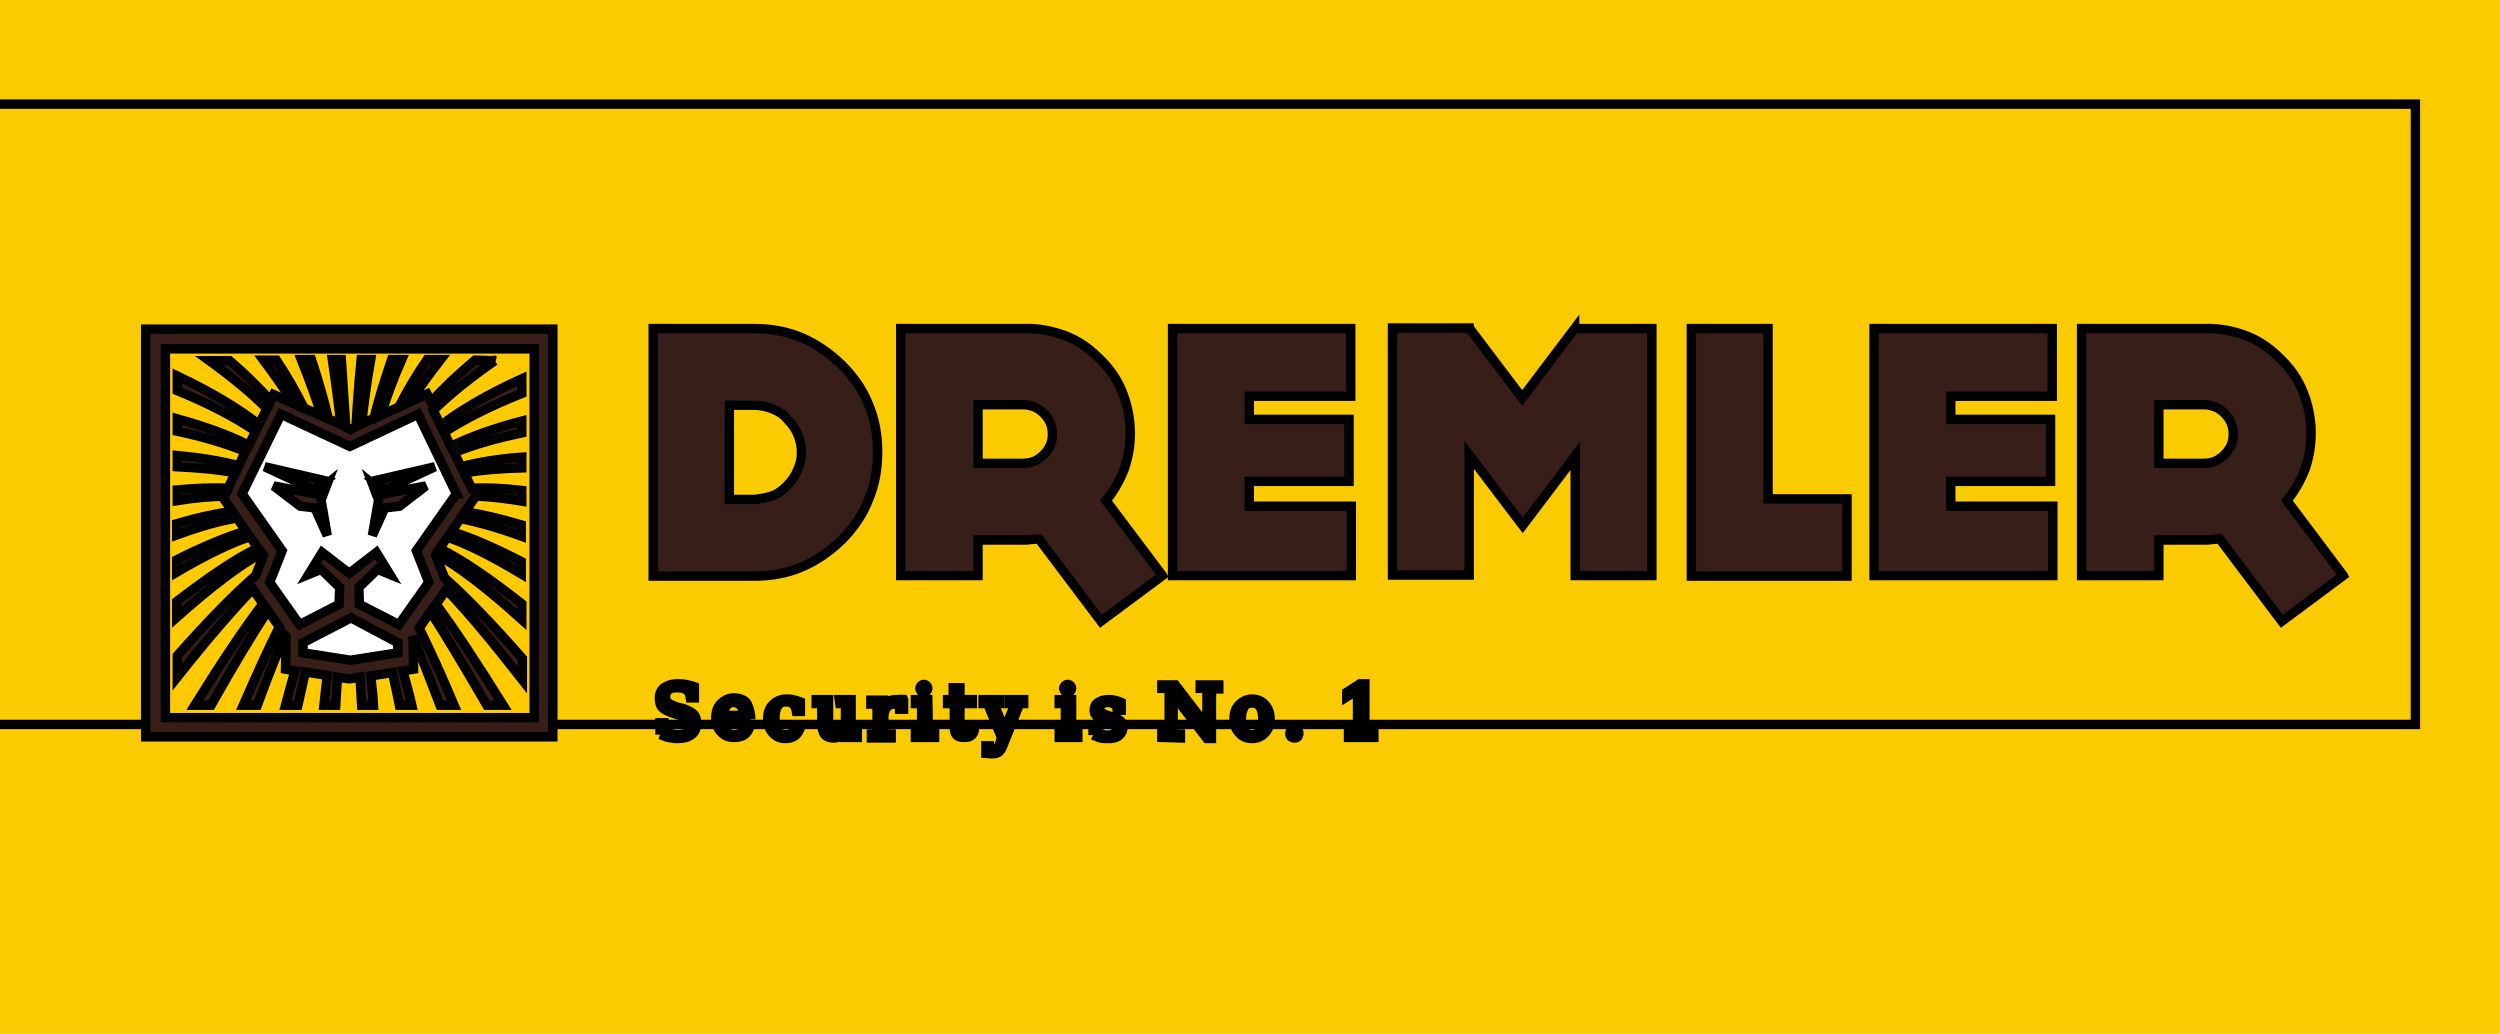
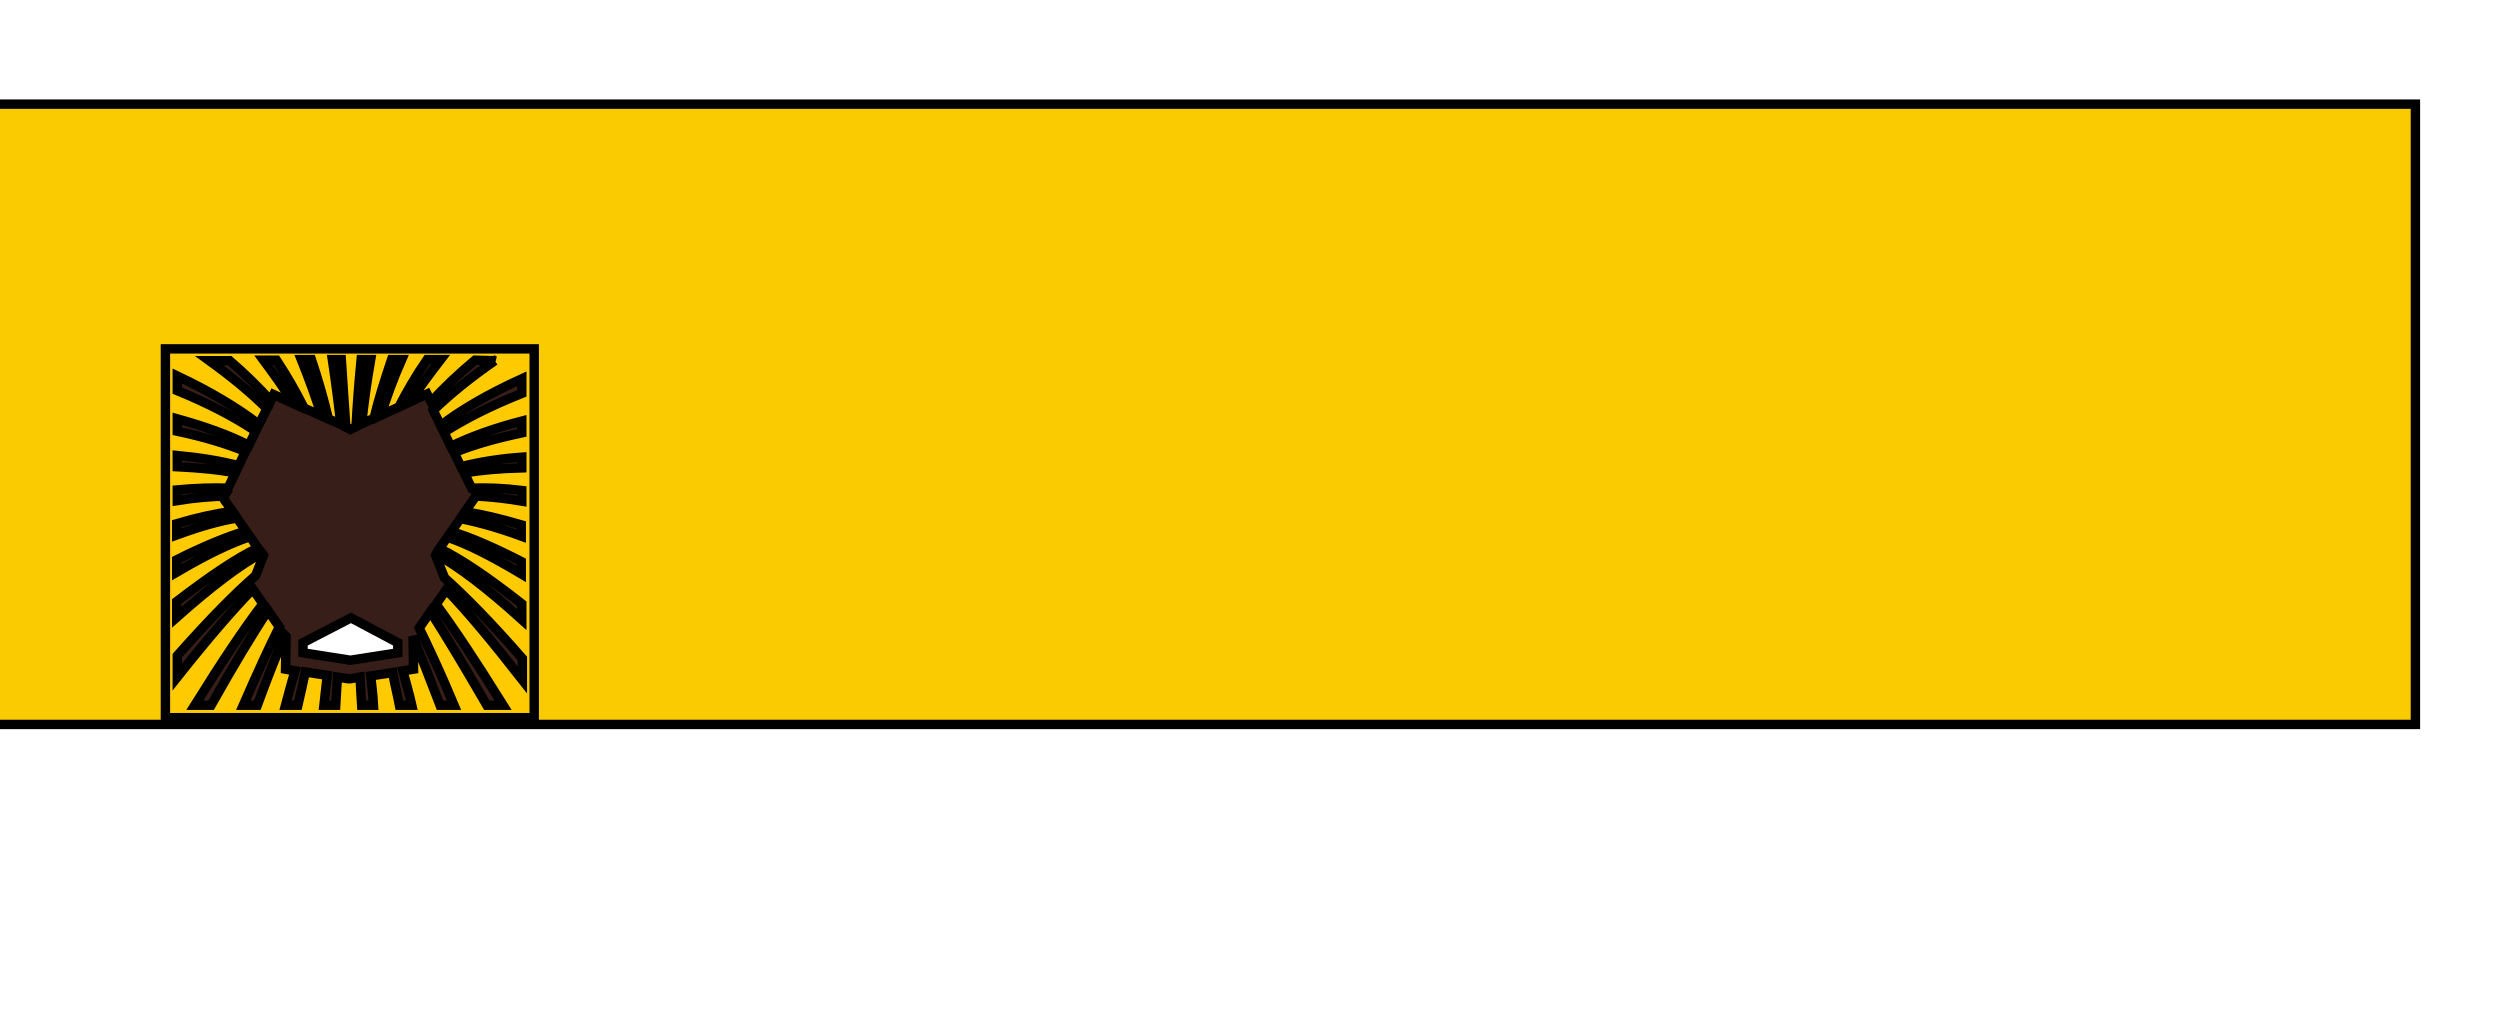
<svg xmlns="http://www.w3.org/2000/svg" width="266" height="110">
  <style type="text/css">.st0{fill:#FFCB00;}
		.st1{fill:#371E18;}
		.st2{fill:#FFFFFF;}</style>
  <g>
    <title>background</title>
-     <rect fill="#facb00" id="canvas_background" height="112" width="268" y="-1" x="-1" />
  </g>
  <g>
    <title>Layer 1</title>
    <g id="Layer1002" stroke="null">
      <g id="logo" stroke="null">
        <rect x="-7" height="66" width="264" y="11.08" fill="#facb00" id="Rectangle-path" stroke="null" />
-         <path d="m229.7,49.3l0,-6.24l4.8,0c0.6,0 1.14,0.18 1.56,0.42c0.48,0.3 0.84,0.66 1.14,1.14c0.3,0.48 0.42,1.02 0.42,1.56c0,0.6 -0.12,1.08 -0.42,1.56s-0.66,0.84 -1.14,1.14s-1.02,0.42 -1.56,0.42l-4.8,0zm-144.42,-1.14c0,-0.66 -0.12,-1.26 -0.36,-1.86c-0.24,-0.6 -0.6,-1.14 -1.08,-1.62c-0.42,-0.54 -0.96,-0.9 -1.56,-1.14s-1.26,-0.42 -2.04,-0.42l-2.64,0l0,10.02l0.84,0c0.66,0 1.26,0 1.86,0c0.6,-0.06 1.2,-0.18 1.8,-0.36c0.6,-0.18 1.14,-0.6 1.62,-1.08c0.54,-0.54 0.9,-1.08 1.14,-1.68c0.3,-0.66 0.42,-1.26 0.42,-1.86l0,0zm4.26,9.3c-1.32,1.26 -2.7,2.22 -4.26,2.88c-1.56,0.66 -3.24,0.96 -5.04,0.96l-10.74,0l0,-26.34l10.74,0c1.8,0 3.48,0.3 5.04,0.96c1.56,0.66 2.94,1.62 4.26,2.88c1.26,1.26 2.28,2.7 2.88,4.26c0.66,1.56 0.96,3.24 0.96,5.04s-0.3,3.48 -0.96,5.04c-0.6,1.56 -1.56,3 -2.88,4.32l0,0zm14.52,-8.16l0,-6.24l4.8,0c0.6,0 1.14,0.18 1.56,0.42c0.48,0.3 0.84,0.66 1.14,1.14c0.3,0.48 0.42,1.02 0.42,1.56c0,0.6 -0.12,1.08 -0.42,1.56s-0.66,0.84 -1.14,1.14c-0.48,0.3 -1.02,0.42 -1.56,0.42l-4.8,0zm19.62,11.94l-6,-7.98c0.84,-1.02 1.44,-2.1 1.92,-3.3c0.42,-1.2 0.66,-2.46 0.66,-3.84c0,-1.56 -0.3,-3 -0.84,-4.38s-1.38,-2.58 -2.52,-3.66c-1.08,-1.08 -2.34,-1.92 -3.66,-2.4c-1.32,-0.48 -2.82,-0.78 -4.38,-0.72l-13.02,0l0,26.28l8.22,0l0,-3.78l4.8,0c0.3,0 0.54,0 0.84,-0.06c0.3,0 0.54,-0.06 0.84,-0.06l6.6,8.76l6.54,-4.86zm20.04,-19.08l0,-7.2l-18.96,0l0,26.28l19.02,0l0,-7.38l-10.86,0l0,-2.64l10.62,0l0,-6.6l-10.62,0l0,-2.46l10.8,0zm23.82,-7.2l0,0l-5.58,7.38l-5.58,-7.38l-0.06,0l0,-0.06l-8.16,0l0,26.28l8.16,0l0,-12.78l5.7,7.5l5.58,-7.38l0,12.72l8.16,0l0,-26.28l-8.22,0zm28.92,26.34l-16.5,0l0,-26.34l8.16,0l0,18.12l8.4,0l0,8.22l-0.06,0zm21.9,-19.14l0,-7.2l-18.96,0l0,26.28l19.02,0l0,-7.38l-10.86,0l0,-2.64l10.62,0l0,-6.6l-10.62,0l0,-2.46l10.8,0zm30.96,19.08l-6,-7.98c0.84,-1.02 1.44,-2.1 1.92,-3.3c0.42,-1.2 0.66,-2.46 0.66,-3.84c0,-1.56 -0.3,-3 -0.84,-4.38s-1.38,-2.58 -2.52,-3.66c-1.08,-1.08 -2.34,-1.92 -3.66,-2.4s-2.82,-0.78 -4.38,-0.72l-13.02,0l0,26.28l8.22,0l0,-3.78l4.8,0c0.3,0 0.54,0 0.84,-0.06c0.3,0 0.54,-0.06 0.84,-0.06l6.6,8.76l6.54,-4.86z" class="st1" id="path20" stroke="null" />
-         <path d="m70.22,78.16l0,-1.26l0.42,0c0,0.42 0.12,0.72 0.36,0.96c0.24,0.18 0.6,0.3 1.08,0.3c0.42,0 0.78,-0.06 1.02,-0.24s0.36,-0.42 0.36,-0.78c0,-0.24 -0.06,-0.48 -0.24,-0.6c-0.12,-0.12 -0.42,-0.3 -0.9,-0.42l-0.72,-0.24c-0.54,-0.18 -0.9,-0.36 -1.14,-0.6s-0.3,-0.6 -0.3,-1.02c0,-0.48 0.18,-0.84 0.48,-1.08c0.36,-0.24 0.78,-0.42 1.44,-0.42c0.24,0 0.54,0 0.84,0.06s0.66,0.12 0.96,0.24l0,1.2l-0.42,0c-0.06,-0.42 -0.18,-0.66 -0.42,-0.84s-0.54,-0.24 -1.02,-0.24c-0.42,0 -0.72,0.06 -0.9,0.24s-0.3,0.42 -0.3,0.72c0,0.24 0.06,0.48 0.24,0.6c0.18,0.18 0.48,0.3 0.96,0.48l0.72,0.18c0.48,0.18 0.84,0.36 1.08,0.6c0.24,0.24 0.3,0.54 0.3,0.96c0,0.54 -0.18,0.96 -0.54,1.2c-0.36,0.3 -0.84,0.42 -1.56,0.42c-0.3,0 -0.6,-0.06 -0.96,-0.12c-0.18,-0.06 -0.48,-0.18 -0.84,-0.3l0,0zm9.66,-1.62l-2.94,0l0,0c0,0.54 0.12,0.96 0.3,1.2c0.18,0.3 0.48,0.42 0.9,0.42c0.3,0 0.54,-0.06 0.72,-0.24s0.3,-0.42 0.42,-0.72l0.54,0c-0.12,0.42 -0.3,0.78 -0.6,0.96c-0.3,0.24 -0.66,0.3 -1.14,0.3c-0.6,0 -1.02,-0.18 -1.38,-0.6c-0.36,-0.36 -0.54,-0.9 -0.54,-1.5s0.18,-1.14 0.54,-1.5c0.36,-0.36 0.78,-0.6 1.38,-0.6s1.08,0.18 1.38,0.54c0.24,0.48 0.42,1.02 0.42,1.74l0,0zm-0.78,-0.42c0,-0.48 -0.12,-0.84 -0.3,-1.02c-0.18,-0.24 -0.42,-0.36 -0.78,-0.36c-0.3,0 -0.54,0.12 -0.72,0.36s-0.3,0.6 -0.36,1.02l2.16,0zm6.12,1.14c-0.12,0.42 -0.3,0.72 -0.54,0.96c-0.3,0.24 -0.66,0.36 -1.08,0.36c-0.6,0 -1.02,-0.18 -1.38,-0.6c-0.36,-0.36 -0.54,-0.9 -0.54,-1.5c0,-0.66 0.18,-1.14 0.54,-1.5c0.36,-0.36 0.84,-0.6 1.38,-0.6c0.24,0 0.48,0 0.78,0.06c0.24,0.06 0.48,0.12 0.78,0.24l0,1.02l-0.42,0c-0.06,-0.36 -0.18,-0.6 -0.36,-0.78s-0.42,-0.24 -0.78,-0.24s-0.66,0.12 -0.84,0.42c-0.18,0.3 -0.3,0.72 -0.3,1.32s0.12,1.02 0.3,1.32s0.48,0.42 0.84,0.42c0.3,0 0.54,-0.06 0.72,-0.24s0.3,-0.36 0.36,-0.72l0.54,0l0,0.06zm4.08,-2.82l1.26,0l0,3.6l0.66,0l0,0.42l-1.32,0l0,-0.72c-0.12,0.24 -0.3,0.48 -0.48,0.6s-0.42,0.18 -0.72,0.18c-0.42,0 -0.78,-0.12 -0.96,-0.36s-0.3,-0.66 -0.3,-1.2l0,-2.1l-0.6,0l0,-0.42l1.32,0l0,2.34c0,0.48 0.06,0.84 0.18,1.02c0.12,0.18 0.3,0.24 0.66,0.24c0.3,0 0.54,-0.12 0.72,-0.36s0.24,-0.6 0.24,-1.02l0,-1.8l-0.6,0l-0.06,-0.42zm6.84,0l0,1.02l-0.42,0c0,-0.18 -0.06,-0.36 -0.18,-0.42c-0.12,-0.12 -0.24,-0.12 -0.42,-0.12c-0.36,0 -0.6,0.12 -0.78,0.36s-0.3,0.6 -0.3,1.02l0,1.8l0.78,0l0,0.42l-2.1,0l0,-0.42l0.6,0l0,-3.18l-0.66,0l0,-0.42l1.32,0l0,0.72c0.12,-0.3 0.3,-0.48 0.54,-0.6s0.48,-0.18 0.78,-0.18c0.12,0 0.24,0 0.36,0c0.24,-0.06 0.36,0 0.48,0l0,0zm1.74,-1.2c0,-0.12 0.06,-0.24 0.12,-0.3c0.06,-0.06 0.18,-0.12 0.3,-0.12s0.24,0.06 0.3,0.12s0.12,0.18 0.12,0.3s-0.06,0.24 -0.12,0.3c-0.06,0.06 -0.18,0.12 -0.3,0.12s-0.24,-0.06 -0.3,-0.12c-0.06,-0.12 -0.12,-0.18 -0.12,-0.3l0,0zm0.9,4.8l0.66,0l0,0.42l-2.04,0l0,-0.42l0.66,0l0,-3.18l-0.66,0l0,-0.42l1.32,0l0.06,3.6zm2.64,-3.18l-0.6,0l0,-0.42l0.6,0l0,-1.26l0.72,0l0,1.26l1.32,0l0,0.42l-1.32,0l0,2.52c0,0.36 0.06,0.54 0.12,0.66c0.06,0.12 0.18,0.12 0.36,0.12s0.3,-0.06 0.42,-0.18c0.06,-0.12 0.12,-0.3 0.12,-0.54l0.54,0c0,0.36 -0.12,0.6 -0.3,0.78s-0.42,0.24 -0.78,0.24c-0.42,0 -0.66,-0.06 -0.84,-0.24c-0.18,-0.18 -0.24,-0.48 -0.24,-0.9l0,-2.46l-0.12,0zm4.92,4.32l0.24,-0.66l-1.5,-3.66l-0.48,0l0,-0.42l1.8,0l0,0.42l-0.66,0l1.14,2.76l1.14,-2.76l-0.6,0l0,-0.42l1.5,0l0,0.42l-0.42,0l-1.8,4.5c-0.12,0.3 -0.24,0.54 -0.42,0.66s-0.36,0.18 -0.66,0.18c-0.12,0 -0.24,0 -0.36,0c-0.12,0 -0.24,-0.06 -0.36,-0.06l0,-0.78l0.36,0c0,0.18 0.06,0.3 0.12,0.36c0.06,0.06 0.18,0.12 0.36,0.12c0.12,0 0.24,-0.06 0.36,-0.12c0.06,-0.18 0.12,-0.3 0.24,-0.54l0,0zm6.84,-5.94c0,-0.12 0.06,-0.24 0.12,-0.3c0.06,-0.06 0.18,-0.12 0.3,-0.12s0.24,0.06 0.3,0.12s0.12,0.18 0.12,0.3s-0.06,0.24 -0.12,0.3c-0.06,0.06 -0.18,0.12 -0.3,0.12s-0.24,-0.06 -0.3,-0.12c-0.06,-0.12 -0.12,-0.18 -0.12,-0.3zm0.84,4.8l0.66,0l0,0.42l-1.98,0l0,-0.42l0.66,0l0,-3.18l-0.66,0l0,-0.42l1.32,0l0,3.6zm2.28,0.18l0,-0.9l0.42,0c0,0.3 0.12,0.54 0.3,0.66s0.42,0.24 0.78,0.24c0.3,0 0.54,-0.06 0.72,-0.18c0.18,-0.12 0.24,-0.3 0.24,-0.48s-0.06,-0.3 -0.18,-0.42s-0.36,-0.24 -0.72,-0.36l-0.48,-0.18c-0.36,-0.12 -0.6,-0.24 -0.72,-0.42c-0.18,-0.18 -0.24,-0.36 -0.24,-0.6c0,-0.36 0.12,-0.66 0.42,-0.84c0.24,-0.18 0.66,-0.3 1.08,-0.3c0.18,0 0.42,0 0.66,0.06c0.24,0.06 0.48,0.12 0.72,0.24l0,0.84l-0.42,0c0,-0.24 -0.12,-0.48 -0.24,-0.6c-0.18,-0.12 -0.42,-0.24 -0.72,-0.24s-0.48,0.06 -0.66,0.18c-0.12,0.12 -0.24,0.24 -0.24,0.48c0,0.18 0.06,0.3 0.18,0.42s0.36,0.18 0.66,0.3l0.54,0.18c0.36,0.12 0.66,0.24 0.84,0.42c0.18,0.18 0.24,0.42 0.24,0.66c0,0.36 -0.12,0.66 -0.42,0.9s-0.66,0.3 -1.2,0.3c-0.24,0 -0.48,0 -0.78,-0.06c-0.3,-0.12 -0.54,-0.18 -0.78,-0.3l0,0zm7.32,0.24l0,-0.42l0.78,0l0,-4.8l-0.78,0l0,-0.36l1.44,0l3.36,4.38l0,-4.02l-0.72,0l0,-0.36l1.98,0l0,0.42l-0.78,0l0,5.28l-0.48,0l-3.6,-4.68l0,4.2l0.78,0l0,0.42l-1.98,-0.06zm9.6,-0.3c0.36,0 0.66,-0.12 0.84,-0.42c0.18,-0.3 0.3,-0.72 0.3,-1.26s-0.12,-1.02 -0.3,-1.26c-0.18,-0.3 -0.48,-0.42 -0.84,-0.42s-0.66,0.12 -0.84,0.42c-0.18,0.3 -0.3,0.72 -0.3,1.26s0.12,1.02 0.3,1.26c0.18,0.3 0.48,0.42 0.84,0.42zm0,0.42c-0.6,0 -1.02,-0.18 -1.38,-0.6c-0.36,-0.36 -0.54,-0.9 -0.54,-1.5c0,-0.66 0.18,-1.14 0.54,-1.5c0.36,-0.36 0.84,-0.6 1.38,-0.6s1.02,0.18 1.38,0.6c0.36,0.36 0.54,0.9 0.54,1.5c0,0.66 -0.18,1.14 -0.54,1.5c-0.3,0.36 -0.78,0.6 -1.38,0.6l0,0zm4.02,-0.54c0,-0.12 0.06,-0.24 0.12,-0.36c0.12,-0.12 0.24,-0.12 0.36,-0.12c0.12,0 0.24,0.06 0.36,0.12c0.12,0.12 0.12,0.24 0.12,0.36s-0.06,0.24 -0.12,0.36c-0.12,0.12 -0.24,0.12 -0.36,0.12c-0.12,0 -0.24,-0.06 -0.36,-0.12c-0.06,-0.06 -0.12,-0.18 -0.12,-0.36l0,0zm6.24,0.42l0,-0.42l0.96,0l0,-4.62l-1.14,0.72l0,-0.48l1.38,-0.9l0.54,0l0,5.28l0.96,0l0,0.42l-2.7,0z" class="st1" id="path22" stroke="null" />
        <g id="Layer1004" stroke="null">
-           <path d="m15.5,35.02l43.32,0l0,43.38l-43.32,0l0,-43.38z" class="st1" id="path24" stroke="null" />
          <path d="m17.6,37.12l39.24,0l0,39.24l-39.24,0l0,-39.24z" class="st0" id="path26" stroke="null" />
          <path d="m52.64,38.38c-2.58,1.8 -4.74,3.54 -6.54,5.28l0.78,1.62c2.28,-1.74 5.1,-3.36 8.64,-4.98l0,1.56c-3.3,1.32 -6.06,2.7 -8.28,4.14l0.72,1.5c2.1,-1.02 4.56,-1.92 7.56,-2.7l0,1.26c-2.82,0.6 -5.16,1.26 -7.2,2.1l0.72,1.5c1.86,-0.48 4.02,-0.84 6.48,-1.02l0,1.14c-2.34,0.06 -4.32,0.24 -6.12,0.54l0.78,1.62c1.56,-0.06 3.36,0 5.34,0.24l0,1.14c-1.8,-0.3 -3.42,-0.48 -4.92,-0.54l0,0.06l-1.14,1.62c1.74,0.24 3.72,0.72 6,1.38l0,1.2c-2.46,-0.9 -4.62,-1.5 -6.48,-1.86l-0.96,1.38c2.04,0.6 4.5,1.68 7.44,3.18l0,1.32c-3.12,-1.86 -5.7,-3.18 -7.86,-3.9l-0.84,1.2c2.34,1.14 5.16,3.06 8.76,5.88l0,1.68c-3.72,-3.36 -6.72,-5.64 -9.12,-6.96l-0.06,0.12l0.96,2.4c2.22,1.98 4.98,4.8 8.28,8.58l0,2.28c-3.24,-4.14 -5.88,-7.32 -8.1,-9.6l-1.08,1.56c1.92,2.58 4.26,6.12 7.14,10.74l-1.74,0c-2.4,-4.14 -4.38,-7.44 -6,-9.96l-1.2,1.74c1.08,2.22 2.34,4.92 3.72,8.22l-1.5,0c-1.08,-2.82 -2.04,-5.28 -2.88,-7.32l0,0l0.06,3.48l-1.14,0.18c0.3,1.14 0.66,2.34 0.96,3.66l-1.32,0c-0.24,-1.26 -0.54,-2.4 -0.72,-3.48l-2.34,0.36c0.12,0.96 0.24,2.04 0.3,3.12l-1.26,0c-0.06,-1.08 -0.12,-2.04 -0.18,-3l-1.02,0.18l-0.12,0l0,0l0,0l0,0l0,0l-0.12,0l-1.14,-0.18c-0.06,0.96 -0.12,1.92 -0.18,3l-1.26,0c0.12,-1.14 0.24,-2.16 0.36,-3.18l-2.34,-0.36c-0.24,1.08 -0.48,2.28 -0.78,3.54l-1.32,0c0.36,-1.32 0.66,-2.52 1.02,-3.66l-1.02,-0.18l0.06,-3.48l-0.12,-0.12c-0.9,2.04 -1.86,4.5 -2.94,7.44l-1.5,0c1.44,-3.3 2.7,-6.06 3.84,-8.34l-1.2,-1.74c-1.68,2.52 -3.66,5.82 -6.06,10.08l-1.74,0c2.88,-4.62 5.28,-8.22 7.26,-10.8l-1.08,-1.56c-2.16,2.22 -4.8,5.28 -8.04,9.36l0,-2.28c3.36,-3.78 6.12,-6.6 8.34,-8.52l0.84,-2.16l-0.18,-0.24c-2.4,1.32 -5.34,3.54 -9.06,6.84l0,-1.68c3.54,-2.7 6.36,-4.62 8.64,-5.7l-0.84,-1.2c-2.16,0.72 -4.74,1.98 -7.8,3.78l0,-1.32c2.88,-1.44 5.34,-2.46 7.38,-3.06l-0.96,-1.38c-1.86,0.3 -3.96,0.9 -6.42,1.8l0,-1.2c2.22,-0.66 4.2,-1.08 5.94,-1.32l-1.02,-1.44l0.12,-0.18c-1.5,0.06 -3.12,0.18 -4.98,0.48l0,-1.14c1.98,-0.18 3.78,-0.24 5.4,-0.18l0.78,-1.62c-1.8,-0.36 -3.84,-0.54 -6.18,-0.66l0,-1.2c2.52,0.24 4.62,0.6 6.54,1.08l0.72,-1.5c-2.04,-0.84 -4.44,-1.56 -7.26,-2.16l0,-1.32c3,0.84 5.52,1.74 7.62,2.82l0.72,-1.5c-2.22,-1.5 -4.98,-2.94 -8.34,-4.32l0,-1.56c3.54,1.68 6.36,3.36 8.7,5.16l0.84,-1.68c-1.68,-1.68 -3.72,-3.36 -6.12,-5.1l2.16,0c1.68,1.44 3.12,2.88 4.38,4.26l0.3,-0.66l2.1,0.96c-0.9,-1.5 -1.98,-3 -3.18,-4.62l1.38,0c1.14,1.74 2.1,3.42 2.94,5.1l1.86,0.84c-0.6,-1.92 -1.32,-3.9 -2.16,-6l1.08,0c0.72,2.16 1.32,4.26 1.8,6.3l1.32,0.6c-0.24,-2.22 -0.54,-4.5 -0.9,-6.9l0.96,0c0.18,2.52 0.3,4.86 0.48,7.2l0.48,0.24l0.6,-0.3c0.12,-2.28 0.3,-4.62 0.54,-7.14l1.02,0c-0.42,2.4 -0.72,4.62 -0.96,6.84l1.32,-0.6c0.48,-2.04 1.14,-4.08 1.86,-6.24l1.08,0c-0.9,2.04 -1.62,4.02 -2.22,5.94l1.92,-0.9c0.84,-1.62 1.8,-3.3 3,-5.04l1.44,0c-1.2,1.56 -2.28,3 -3.24,4.5l1.8,-0.84l0.42,0.84c1.32,-1.44 2.88,-2.94 4.68,-4.44l2.1,0.06z" class="st1" id="path28" stroke="null" />
          <g id="svg_1" stroke="null">
-             <path id="svg_2" d="m48.56,52.54l-4.08,-8.46l-7.26,3.42l-7.32,-3.42l-4.14,8.46l4.26,6.06l-1.32,3.36l3.18,4.5l4.2,-2.16l0.06,-1.8l-1.98,-1.92l-1.32,0.54l1.44,-2.34l2.88,2.22l2.88,-2.22l1.44,2.34l-1.32,-0.54l-1.98,1.92l0.06,1.8l4.2,2.16l3.18,-4.5l-1.32,-3.36l4.26,-6.06zm-13.92,-1.38l-1.2,0.96l-5.28,-2.46l6.48,1.5zm0.18,5.82l-1.32,-2.94l-1.56,-0.18l-2.82,-2.16l4.38,0.84l1.32,-1.08l-0.66,1.74l0.66,3.78zm11.46,-7.32l-5.28,2.46l-1.2,-0.96l6.48,-1.5zm-5.34,4.38l-1.32,2.94l0.66,-3.78l-0.66,-1.74l1.32,1.08l4.38,-0.84l-2.82,2.16l-1.56,0.18z" class="st2" stroke="null" />
            <polygon id="svg_3" points="32.24,68.38 32.24,69.46 37.22,70.24 37.28,70.24 37.34,70.24 42.32,69.46 42.32,68.38 37.34,65.74 " class="st2" stroke="null" />
          </g>
        </g>
      </g>
    </g>
  </g>
</svg>